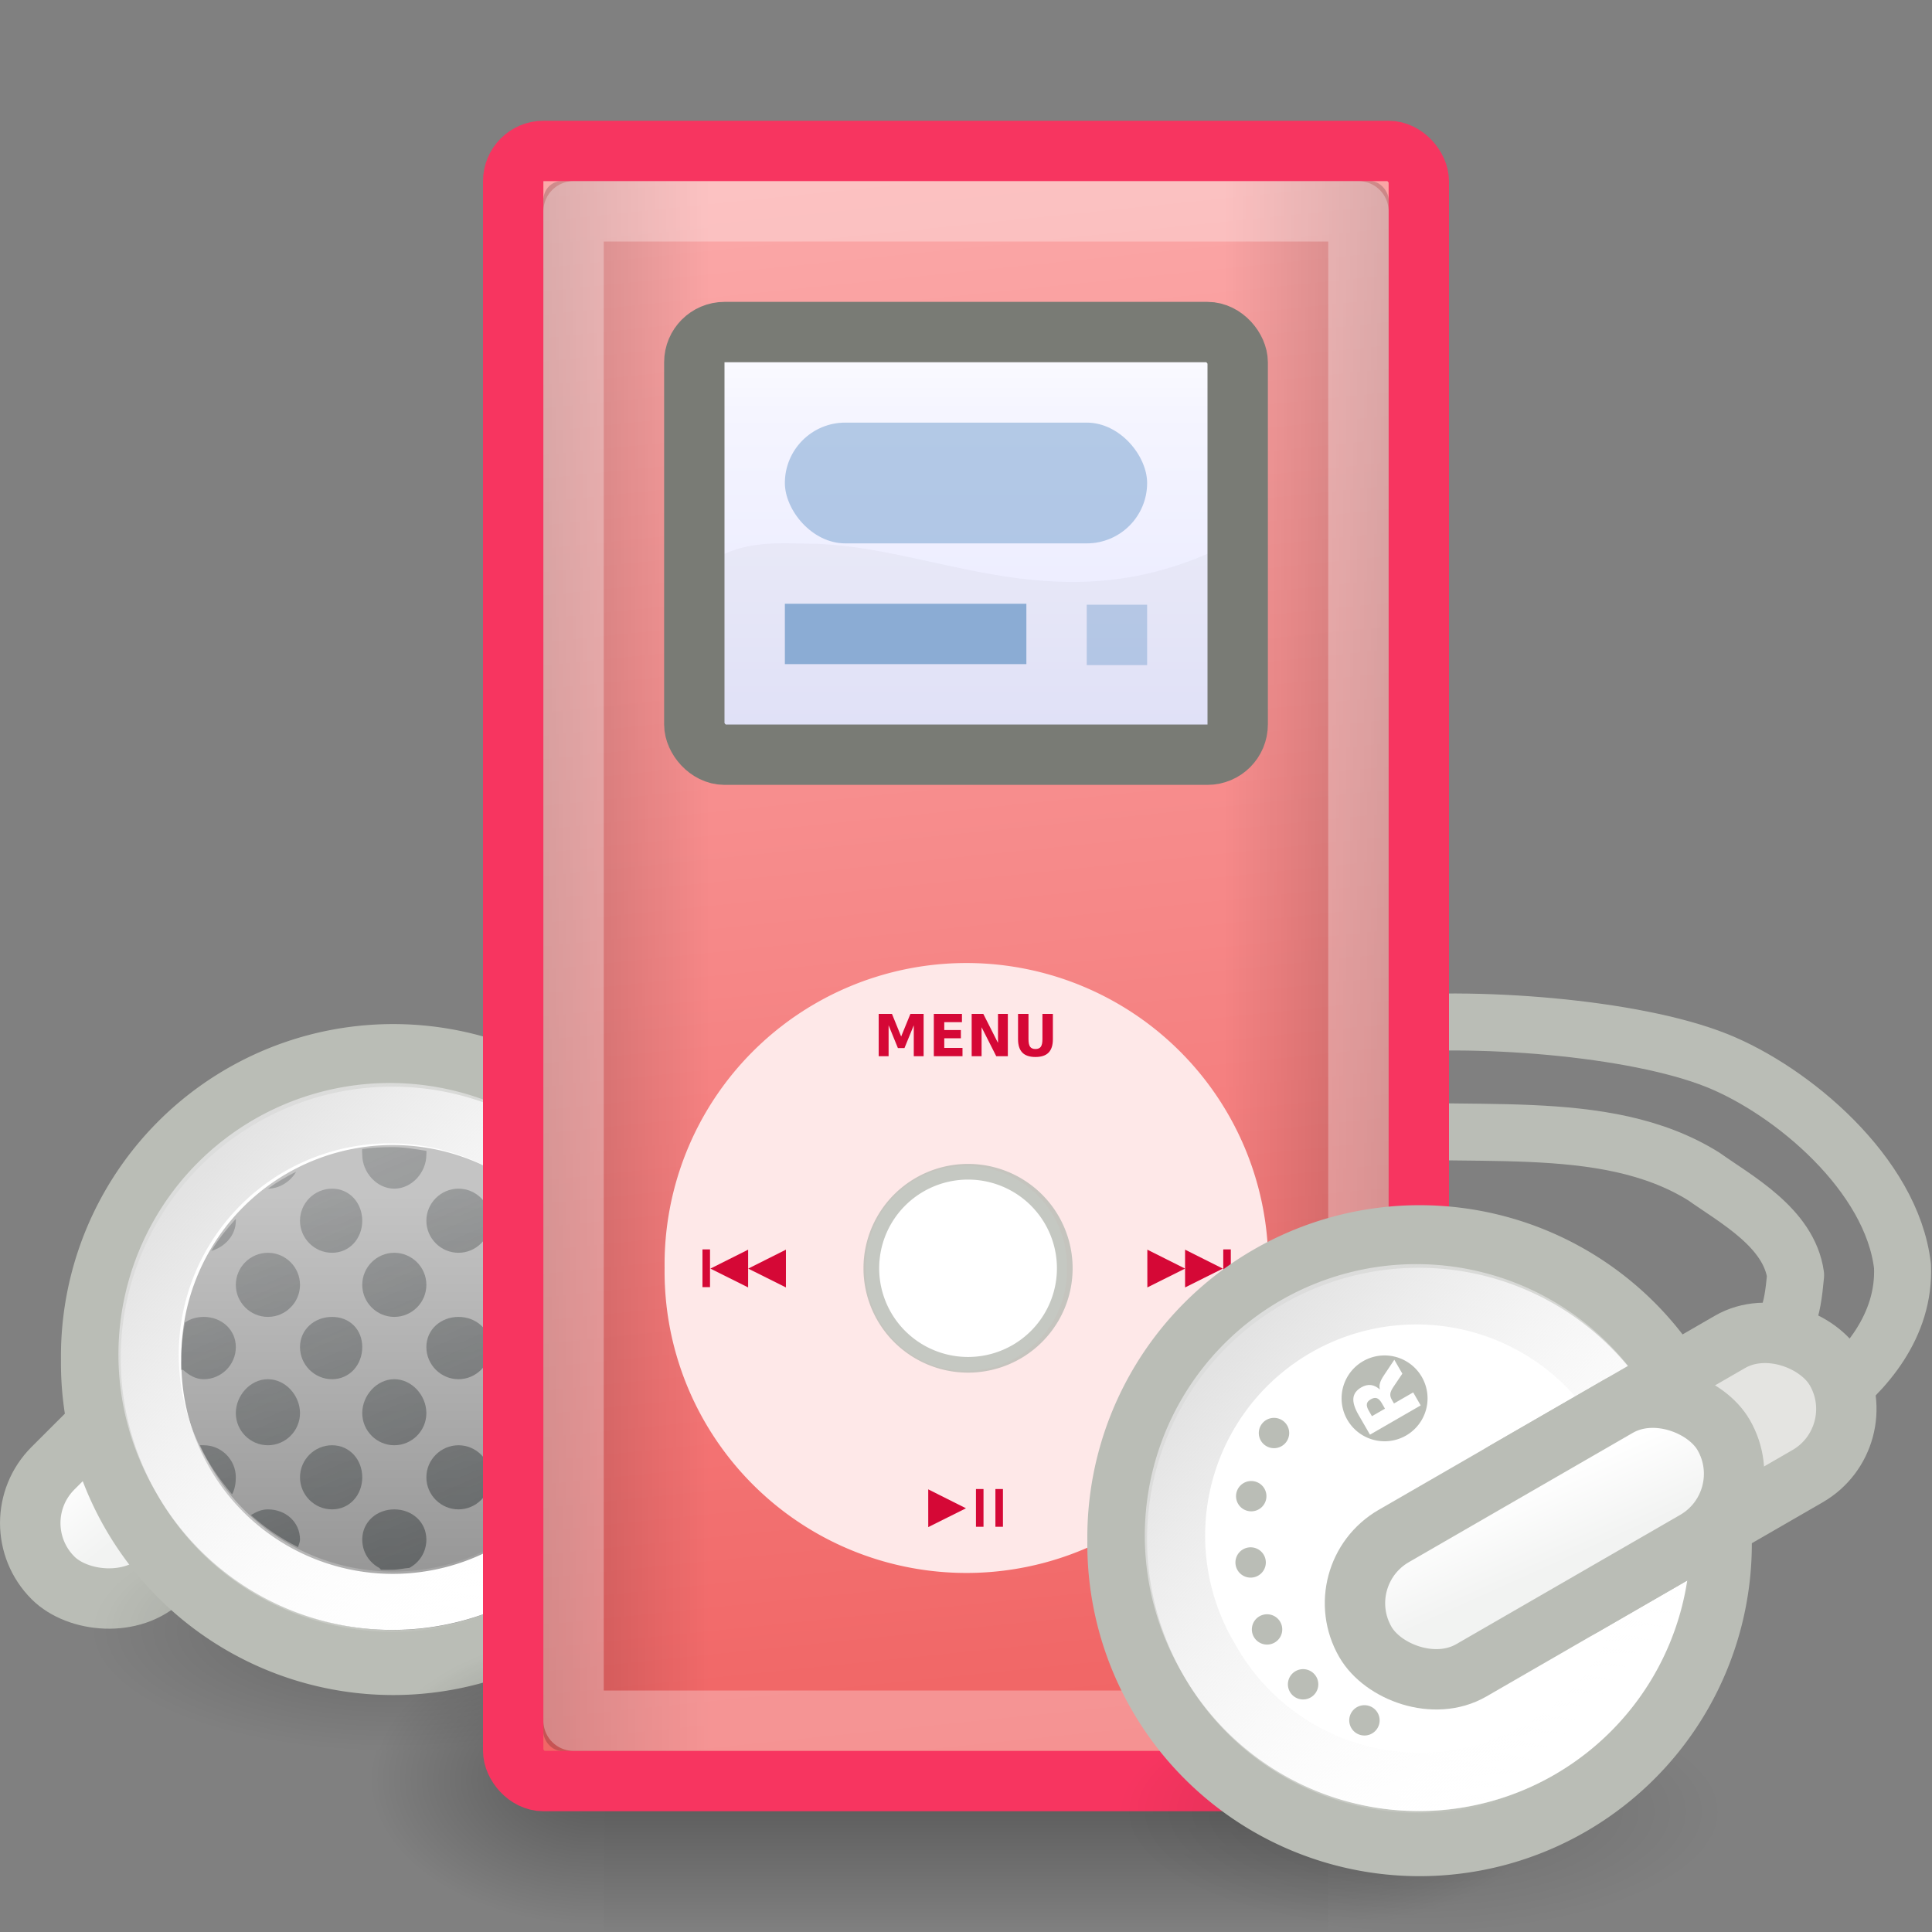
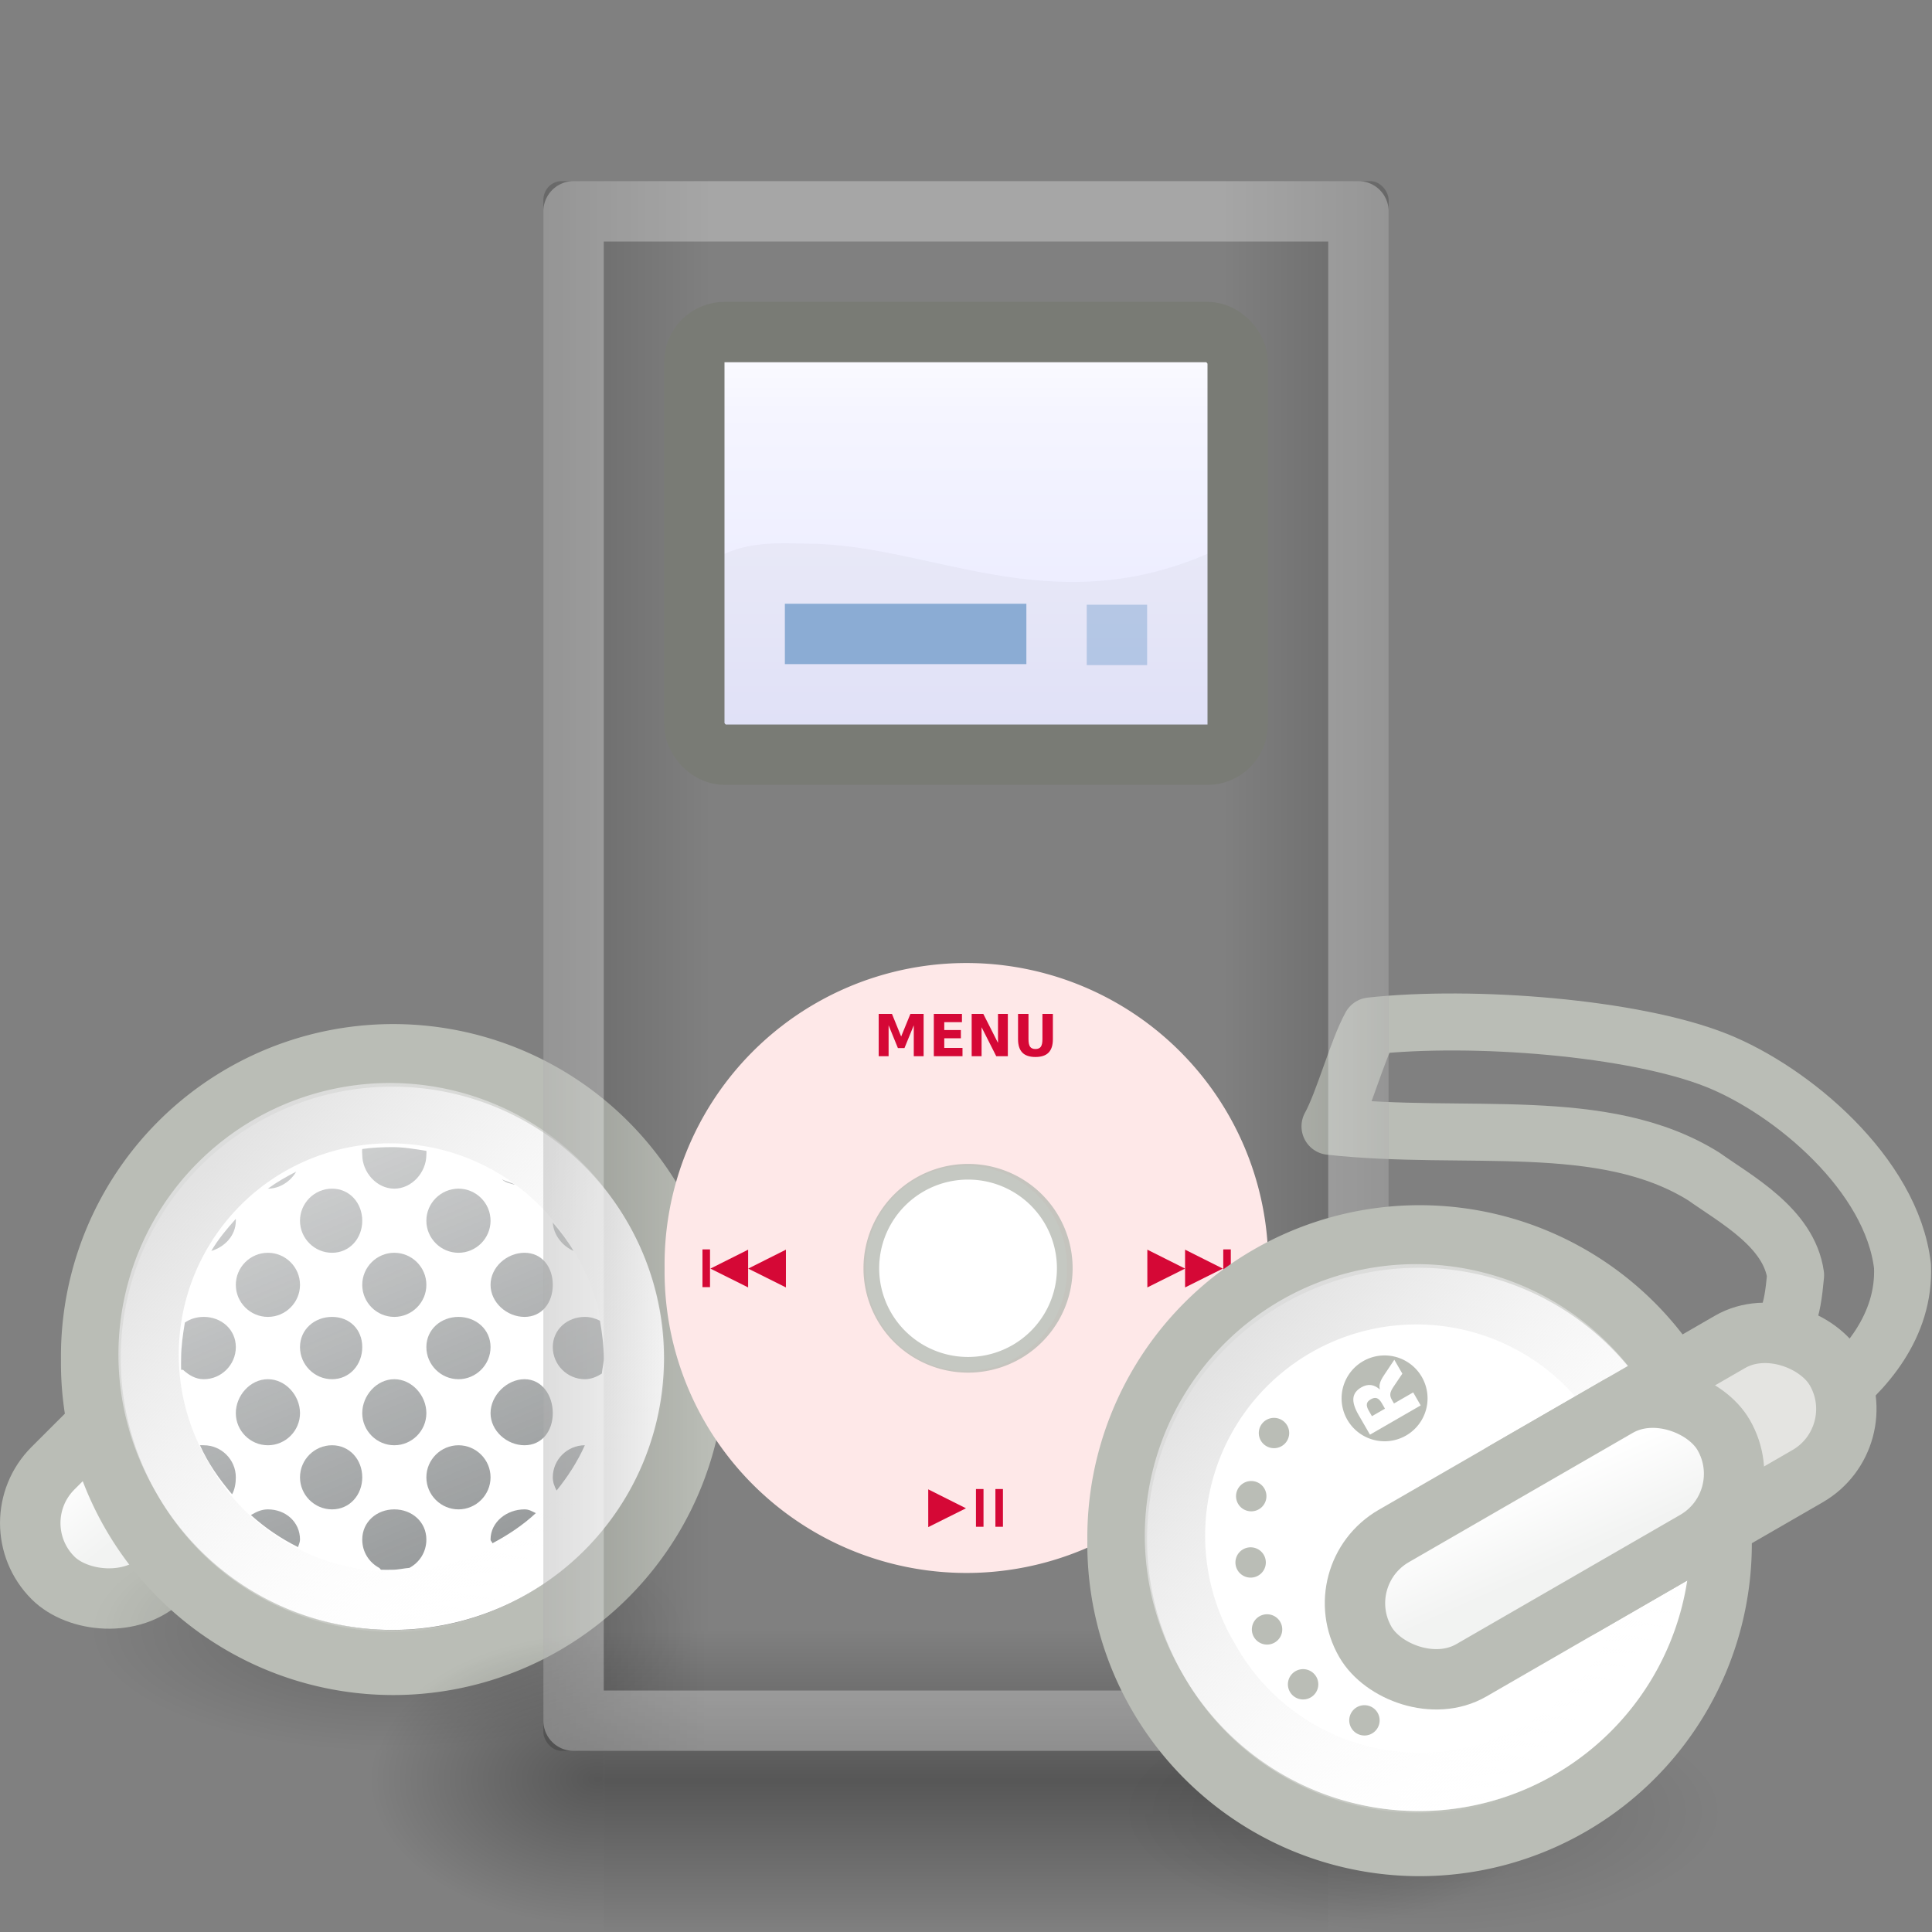
<svg xmlns="http://www.w3.org/2000/svg" xmlns:ns1="http://sodipodi.sourceforge.net/DTD/sodipodi-0.dtd" xmlns:ns2="http://www.inkscape.org/namespaces/inkscape" xmlns:xlink="http://www.w3.org/1999/xlink" width="32" height="32" id="svg1306" ns1:version="0.32" ns2:version="0.45+devel" ns1:docbase="/home/rcollier/Desktop/extras/devices" ns1:docname="multimedia-player-ipod-mini_pink.svg" ns2:export-filename="/home/klepas/Documents/work/Bauhaus/rockbox/icons/32x32/multimedia-player-ipod-mini_pink.png" ns2:export-xdpi="90.000000" ns2:export-ydpi="90.000000" ns2:output_extension="org.inkscape.output.svg.inkscape" version="1.0">
  <rect width="100%" height="100%" fill="#808080" stroke="none" />
  <defs id="defs1308">
    <linearGradient id="linearGradient5727">
      <stop style="stop-color:#f06060;stop-opacity:1;" offset="0" id="stop5729" />
      <stop style="stop-color:#fbaaaa;stop-opacity:1;" offset="1" id="stop5731" />
    </linearGradient>
    <linearGradient id="linearGradient10350">
      <stop style="stop-color:#e0e0e0;stop-opacity:1;" offset="0" id="stop10352" />
      <stop style="stop-color:#ffffff;stop-opacity:0;" offset="1" id="stop10354" />
    </linearGradient>
    <linearGradient ns2:collect="always" id="linearGradient5047">
      <stop style="stop-color:#000000;stop-opacity:1;" offset="0" id="stop5049" />
      <stop style="stop-color:#000000;stop-opacity:0;" offset="1" id="stop5051" />
    </linearGradient>
    <linearGradient id="linearGradient4947">
      <stop style="stop-color:#5c5c5c;stop-opacity:1;" offset="0" id="stop4949" />
      <stop style="stop-color:#ababab;stop-opacity:1;" offset="1" id="stop4951" />
    </linearGradient>
    <linearGradient id="linearGradient3624">
      <stop style="stop-color:#ffffff;stop-opacity:1;" offset="0" id="stop3626" />
      <stop style="stop-color:#7a7a7a;stop-opacity:1;" offset="1" id="stop3628" />
    </linearGradient>
    <linearGradient ns2:collect="always" id="linearGradient5060">
      <stop style="stop-color:black;stop-opacity:1;" offset="0" id="stop5062" />
      <stop style="stop-color:black;stop-opacity:0;" offset="1" id="stop5064" />
    </linearGradient>
    <linearGradient id="linearGradient5048">
      <stop style="stop-color:black;stop-opacity:0;" offset="0" id="stop5050" />
      <stop id="stop5056" offset="0.5" style="stop-color:black;stop-opacity:1;" />
      <stop style="stop-color:black;stop-opacity:0;" offset="1" id="stop5052" />
    </linearGradient>
    <linearGradient id="linearGradient8881" ns2:collect="always">
      <stop id="stop8883" offset="0" style="stop-color:#2e3436;stop-opacity:1;" />
      <stop id="stop8885" offset="1" style="stop-color:#2e3436;stop-opacity:0;" />
    </linearGradient>
    <linearGradient id="linearGradient10720">
      <stop id="stop10722" offset="0" style="stop-color:#ffffff;stop-opacity:1;" />
      <stop id="stop10724" offset="1" style="stop-color:#f2f3f2;stop-opacity:1;" />
    </linearGradient>
    <linearGradient id="linearGradient7379">
      <stop id="stop7381" offset="0" style="stop-color:#ffffff;stop-opacity:1;" />
      <stop style="stop-color:#f5f5ff;stop-opacity:1;" offset="0.208" id="stop7383" />
      <stop id="stop7385" offset="1" style="stop-color:#e5e6ff;stop-opacity:1;" />
    </linearGradient>
    <linearGradient ns2:collect="always" xlink:href="#linearGradient3624" id="linearGradient5850" gradientUnits="userSpaceOnUse" gradientTransform="translate(116.915,170.25)" x1="24.5" y1="24.942" x2="24.5" y2="28.133" />
    <linearGradient ns2:collect="always" xlink:href="#linearGradient3624" id="linearGradient5857" gradientUnits="userSpaceOnUse" gradientTransform="translate(115.962,190.452)" x1="24.5" y1="24.942" x2="24.5" y2="28.133" />
    <linearGradient ns2:collect="always" xlink:href="#linearGradient3624" id="linearGradient7307" gradientUnits="userSpaceOnUse" gradientTransform="translate(160.69,61)" x1="24.5" y1="24.942" x2="24.5" y2="28.133" />
    <linearGradient ns2:collect="always" xlink:href="#linearGradient3624" id="linearGradient7318" gradientUnits="userSpaceOnUse" gradientTransform="translate(159.738,81.202)" x1="24.5" y1="24.942" x2="24.5" y2="28.133" />
    <linearGradient id="linearGradient5688">
      <stop id="stop5690" offset="0" style="stop-color:#000000;stop-opacity:1;" />
      <stop style="stop-color:#000000;stop-opacity:0;" offset="0.196" id="stop5700" />
      <stop id="stop5698" offset="0.804" style="stop-color:#000000;stop-opacity:0;" />
      <stop id="stop5692" offset="1" style="stop-color:#000000;stop-opacity:1;" />
    </linearGradient>
    <linearGradient ns2:collect="always" xlink:href="#linearGradient3624" id="linearGradient5574" gradientUnits="userSpaceOnUse" gradientTransform="translate(90.19,61)" x1="24.5" y1="24.942" x2="24.5" y2="28.133" />
    <linearGradient ns2:collect="always" xlink:href="#linearGradient3624" id="linearGradient5577" gradientUnits="userSpaceOnUse" gradientTransform="translate(89.238,81.202)" x1="24.5" y1="24.942" x2="24.5" y2="28.133" />
    <linearGradient ns2:collect="always" xlink:href="#linearGradient3624" id="linearGradient5581" gradientUnits="userSpaceOnUse" gradientTransform="translate(46.415,170.25)" x1="24.5" y1="24.942" x2="24.5" y2="28.133" />
    <linearGradient ns2:collect="always" xlink:href="#linearGradient3624" id="linearGradient5584" gradientUnits="userSpaceOnUse" gradientTransform="translate(45.462,190.452)" x1="24.5" y1="24.942" x2="24.5" y2="28.133" />
    <radialGradient ns2:collect="always" xlink:href="#linearGradient5047" id="radialGradient5756" gradientUnits="userSpaceOnUse" gradientTransform="matrix(1,0,0,0.301,0,30.633)" cx="37.531" cy="43.844" fx="37.531" fy="43.844" r="7.156" />
    <linearGradient ns2:collect="always" xlink:href="#linearGradient4947" id="linearGradient5758" gradientUnits="userSpaceOnUse" x1="13.727" y1="48.561" x2="13.727" y2="37.353" />
    <linearGradient ns2:collect="always" xlink:href="#linearGradient10350" id="linearGradient5762" gradientUnits="userSpaceOnUse" x1="11.98" y1="35.991" x2="15.065" y2="46.267" />
    <radialGradient ns2:collect="always" xlink:href="#linearGradient5047" id="radialGradient5800" gradientUnits="userSpaceOnUse" gradientTransform="matrix(1,0,0,0.301,0,30.633)" cx="37.531" cy="43.844" fx="37.531" fy="43.844" r="7.156" />
    <linearGradient ns2:collect="always" xlink:href="#linearGradient10350" id="linearGradient5802" gradientUnits="userSpaceOnUse" x1="11.98" y1="35.991" x2="15.065" y2="46.267" />
    <linearGradient ns2:collect="always" xlink:href="#linearGradient10720" id="linearGradient5816" gradientUnits="userSpaceOnUse" gradientTransform="matrix(1.371,1.2971853e-7,-6.5856688e-8,0.856,-4.403,-8.194)" x1="10.089" y1="49.194" x2="9.822" y2="50.832" />
    <linearGradient ns2:collect="always" xlink:href="#linearGradient3624" id="linearGradient5824" gradientUnits="userSpaceOnUse" gradientTransform="translate(264.69,61)" x1="24.5" y1="24.942" x2="24.5" y2="28.133" />
    <linearGradient ns2:collect="always" xlink:href="#linearGradient3624" id="linearGradient5827" gradientUnits="userSpaceOnUse" gradientTransform="translate(263.738,81.202)" x1="24.5" y1="24.942" x2="24.5" y2="28.133" />
    <linearGradient ns2:collect="always" xlink:href="#linearGradient3624" id="linearGradient5830" gradientUnits="userSpaceOnUse" gradientTransform="translate(220.915,170.25)" x1="24.5" y1="24.942" x2="24.5" y2="28.133" />
    <linearGradient ns2:collect="always" xlink:href="#linearGradient3624" id="linearGradient5833" gradientUnits="userSpaceOnUse" gradientTransform="translate(219.962,190.452)" x1="24.5" y1="24.942" x2="24.5" y2="28.133" />
    <linearGradient ns2:collect="always" xlink:href="#linearGradient7379" id="linearGradient5854" gradientUnits="userSpaceOnUse" gradientTransform="matrix(0.529,0,0,0.5,3.296,2.752)" x1="22.247" y1="4.996" x2="22.247" y2="20.004" />
    <linearGradient ns2:collect="always" xlink:href="#linearGradient5688" id="linearGradient5858" gradientUnits="userSpaceOnUse" gradientTransform="matrix(0.609,0,0,0.634,1.391,0.78)" x1="12.5" y1="24" x2="35.5" y2="24" />
    <linearGradient ns2:collect="always" xlink:href="#linearGradient5727" id="linearGradient5861" gradientUnits="userSpaceOnUse" gradientTransform="matrix(0.652,0,0,0.659,1,0.195)" x1="24.447" y1="46.073" x2="20.096" y2="3" />
    <linearGradient ns2:collect="always" xlink:href="#linearGradient5048" id="linearGradient5864" gradientUnits="userSpaceOnUse" gradientTransform="matrix(2.4852072e-2,0,0,2.0588234e-2,7.018,19.451)" x1="302.857" y1="366.648" x2="302.857" y2="609.505" />
    <radialGradient ns2:collect="always" xlink:href="#linearGradient5060" id="radialGradient5867" gradientUnits="userSpaceOnUse" gradientTransform="matrix(-3.2129564e-2,0,0,2.0589128e-2,29.363,19.451)" cx="605.714" cy="486.648" fx="605.714" fy="486.648" r="117.143" />
    <linearGradient ns2:collect="always" xlink:href="#linearGradient3624" id="linearGradient5870" gradientUnits="userSpaceOnUse" gradientTransform="translate(160.19,61)" x1="24.5" y1="24.942" x2="24.5" y2="28.133" />
    <linearGradient ns2:collect="always" xlink:href="#linearGradient3624" id="linearGradient5873" gradientUnits="userSpaceOnUse" gradientTransform="translate(159.238,81.202)" x1="24.5" y1="24.942" x2="24.5" y2="28.133" />
    <linearGradient ns2:collect="always" xlink:href="#linearGradient3624" id="linearGradient5876" gradientUnits="userSpaceOnUse" gradientTransform="translate(116.415,170.25)" x1="24.5" y1="24.942" x2="24.5" y2="28.133" />
    <linearGradient ns2:collect="always" xlink:href="#linearGradient3624" id="linearGradient5879" gradientUnits="userSpaceOnUse" gradientTransform="translate(115.462,190.452)" x1="24.5" y1="24.942" x2="24.5" y2="28.133" />
    <linearGradient ns2:collect="always" xlink:href="#linearGradient3624" id="linearGradient5882" gradientUnits="userSpaceOnUse" gradientTransform="translate(230.69,61)" x1="24.5" y1="24.942" x2="24.5" y2="28.133" />
    <linearGradient ns2:collect="always" xlink:href="#linearGradient3624" id="linearGradient5885" gradientUnits="userSpaceOnUse" gradientTransform="translate(229.738,81.202)" x1="24.5" y1="24.942" x2="24.5" y2="28.133" />
    <linearGradient ns2:collect="always" xlink:href="#linearGradient3624" id="linearGradient5888" gradientUnits="userSpaceOnUse" gradientTransform="translate(186.915,170.25)" x1="24.5" y1="24.942" x2="24.5" y2="28.133" />
    <linearGradient ns2:collect="always" xlink:href="#linearGradient3624" id="linearGradient5891" gradientUnits="userSpaceOnUse" gradientTransform="translate(185.962,190.452)" x1="24.5" y1="24.942" x2="24.5" y2="28.133" />
    <radialGradient ns2:collect="always" xlink:href="#linearGradient5060" id="radialGradient5894" gradientUnits="userSpaceOnUse" gradientTransform="matrix(3.2129564e-2,0,0,2.0589128e-2,2.637,19.451)" cx="605.714" cy="486.648" fx="605.714" fy="486.648" r="117.143" />
    <linearGradient ns2:collect="always" xlink:href="#linearGradient8881" id="linearGradient5899" gradientUnits="userSpaceOnUse" gradientTransform="matrix(1.055,0,0,1.061,-6.641,-14.264)" x1="14.375" y1="37.688" x2="9.342" y2="25.732" />
    <linearGradient ns2:collect="always" xlink:href="#linearGradient10720" id="linearGradient5906" gradientUnits="userSpaceOnUse" gradientTransform="matrix(1.37,1.3235194e-7,-6.7457025e-8,0.857,-28.249,-23.965)" x1="10.089" y1="49.194" x2="9.822" y2="50.832" />
    <linearGradient ns2:collect="always" xlink:href="#linearGradient3624" id="linearGradient5911" gradientUnits="userSpaceOnUse" gradientTransform="translate(125.19,61)" x1="24.5" y1="24.942" x2="24.5" y2="28.133" />
    <linearGradient ns2:collect="always" xlink:href="#linearGradient3624" id="linearGradient5914" gradientUnits="userSpaceOnUse" gradientTransform="translate(124.238,81.202)" x1="24.5" y1="24.942" x2="24.5" y2="28.133" />
    <linearGradient ns2:collect="always" xlink:href="#linearGradient3624" id="linearGradient5917" gradientUnits="userSpaceOnUse" gradientTransform="translate(81.415,170.25)" x1="24.5" y1="24.942" x2="24.5" y2="28.133" />
    <linearGradient ns2:collect="always" xlink:href="#linearGradient3624" id="linearGradient5920" gradientUnits="userSpaceOnUse" gradientTransform="translate(80.462,190.452)" x1="24.5" y1="24.942" x2="24.5" y2="28.133" />
    <linearGradient ns2:collect="always" xlink:href="#linearGradient3624" id="linearGradient5923" gradientUnits="userSpaceOnUse" gradientTransform="translate(195.69,61)" x1="24.5" y1="24.942" x2="24.5" y2="28.133" />
    <linearGradient ns2:collect="always" xlink:href="#linearGradient3624" id="linearGradient5926" gradientUnits="userSpaceOnUse" gradientTransform="translate(194.738,81.202)" x1="24.5" y1="24.942" x2="24.5" y2="28.133" />
    <linearGradient ns2:collect="always" xlink:href="#linearGradient3624" id="linearGradient5929" gradientUnits="userSpaceOnUse" gradientTransform="translate(151.915,170.25)" x1="24.5" y1="24.942" x2="24.5" y2="28.133" />
    <linearGradient ns2:collect="always" xlink:href="#linearGradient3624" id="linearGradient5933" gradientUnits="userSpaceOnUse" gradientTransform="translate(150.962,190.452)" x1="24.5" y1="24.942" x2="24.5" y2="28.133" />
  </defs>
  <ns1:namedview id="base" pagecolor="#ffffff" bordercolor="#666666" borderopacity="0.141" ns2:pageopacity="0.0" ns2:pageshadow="2" ns2:zoom="45.254834" ns2:cx="26.022092" ns2:cy="6.3032966" ns2:current-layer="layer1" showgrid="false" ns2:grid-bbox="true" ns2:document-units="px" ns2:showpageshadow="false" ns2:window-width="1270" ns2:window-height="905" ns2:window-x="308" ns2:window-y="72" showguides="true" ns2:guide-bbox="true" showborder="true" width="32px" height="32px">
    <ns2:grid type="xygrid" id="grid5498" color="#0000ff" opacity="0.078" empcolor="#0000ff" empopacity="0.235" />
    <ns2:grid id="GridFromPre046Settings" type="xygrid" originx="0px" originy="0px" spacingx="1px" spacingy="1px" color="#0000ff" empcolor="#0000ff" opacity="0.2" empopacity="0.4" empspacing="5" enabled="false" visible="false" />
  </ns1:namedview>
  <g id="layer1" ns2:label="Layer 1" ns2:groupmode="layer" style="display:inline">
    <rect style="fill:url(#linearGradient5857);fill-opacity:1;fill-rule:nonzero;stroke:none;stroke-width:0.7;stroke-linecap:round;stroke-linejoin:miter;marker:none;marker-start:none;marker-mid:none;marker-end:none;stroke-miterlimit:4;stroke-dasharray:none;stroke-dashoffset:0;stroke-opacity:1;visibility:visible;display:inline;overflow:visible" id="rect10271" width="0" height="1.414" x="142.391" y="214.299" ns2:r_cx="true" ns2:r_cy="true" />
-     <rect style="fill:url(#linearGradient5850);fill-opacity:1;fill-rule:nonzero;stroke:none;stroke-width:0.7;stroke-linecap:round;stroke-linejoin:miter;marker:none;marker-start:none;marker-mid:none;marker-end:none;stroke-miterlimit:4;stroke-dasharray:none;stroke-dashoffset:0;stroke-opacity:1;visibility:visible;display:inline;overflow:visible" id="rect10568" width="0" height="1.414" x="143.343" y="194.098" ns2:r_cx="true" ns2:r_cy="true" />
    <rect style="fill:url(#linearGradient7318);fill-opacity:1;fill-rule:nonzero;stroke:none;stroke-width:0.7;stroke-linecap:round;stroke-linejoin:miter;marker:none;marker-start:none;marker-mid:none;marker-end:none;stroke-miterlimit:4;stroke-dasharray:none;stroke-dashoffset:0;stroke-opacity:1;visibility:visible;display:inline;overflow:visible" id="rect7104" width="0" height="1.414" x="186.166" y="105.049" ns2:r_cx="true" ns2:r_cy="true" />
    <rect style="fill:url(#linearGradient7307);fill-opacity:1;fill-rule:nonzero;stroke:none;stroke-width:0.7;stroke-linecap:round;stroke-linejoin:miter;marker:none;marker-start:none;marker-mid:none;marker-end:none;stroke-miterlimit:4;stroke-dasharray:none;stroke-dashoffset:0;stroke-opacity:1;visibility:visible;display:inline;overflow:visible" id="rect7118" width="0" height="1.414" x="187.118" y="84.848" ns2:r_cx="true" ns2:r_cy="true" />
    <rect ns2:r_cy="true" ns2:r_cx="true" y="214.299" x="71.891" height="1.414" width="0" id="rect5378" style="fill:url(#linearGradient5584);fill-opacity:1;fill-rule:nonzero;stroke:none;stroke-width:0.7;stroke-linecap:round;stroke-linejoin:miter;marker:none;marker-start:none;marker-mid:none;marker-end:none;stroke-miterlimit:4;stroke-dasharray:none;stroke-dashoffset:0;stroke-opacity:1;visibility:visible;display:inline;overflow:visible" />
    <rect ns2:r_cy="true" ns2:r_cx="true" y="194.098" x="72.843" height="1.414" width="0" id="rect5380" style="fill:url(#linearGradient5581);fill-opacity:1;fill-rule:nonzero;stroke:none;stroke-width:0.7;stroke-linecap:round;stroke-linejoin:miter;marker:none;marker-start:none;marker-mid:none;marker-end:none;stroke-miterlimit:4;stroke-dasharray:none;stroke-dashoffset:0;stroke-opacity:1;visibility:visible;display:inline;overflow:visible" />
    <rect ns2:r_cy="true" ns2:r_cx="true" y="105.049" x="115.666" height="1.414" width="0" id="rect5384" style="fill:url(#linearGradient5577);fill-opacity:1;fill-rule:nonzero;stroke:none;stroke-width:0.7;stroke-linecap:round;stroke-linejoin:miter;marker:none;marker-start:none;marker-mid:none;marker-end:none;stroke-miterlimit:4;stroke-dasharray:none;stroke-dashoffset:0;stroke-opacity:1;visibility:visible;display:inline;overflow:visible" />
    <rect ns2:r_cy="true" ns2:r_cx="true" y="84.848" x="116.618" height="1.414" width="0" id="rect5386" style="fill:url(#linearGradient5574);fill-opacity:1;fill-rule:nonzero;stroke:none;stroke-width:0.7;stroke-linecap:round;stroke-linejoin:miter;marker:none;marker-start:none;marker-mid:none;marker-end:none;stroke-miterlimit:4;stroke-dasharray:none;stroke-dashoffset:0;stroke-opacity:1;visibility:visible;display:inline;overflow:visible" />
    <g id="g5425" ns2:label="Picture" transform="translate(-70.5,2e-7)" />
    <rect ns2:r_cy="true" ns2:r_cx="true" y="214.299" x="177.391" height="1.414" width="0" id="rect5571" style="fill:url(#linearGradient5933);fill-opacity:1;fill-rule:nonzero;stroke:none;stroke-width:0.7;stroke-linecap:round;stroke-linejoin:miter;marker:none;marker-start:none;marker-mid:none;marker-end:none;stroke-miterlimit:4;stroke-dasharray:none;stroke-dashoffset:0;stroke-opacity:1;visibility:visible;display:inline;overflow:visible" />
    <rect ns2:r_cy="true" ns2:r_cx="true" y="194.098" x="178.343" height="1.414" width="0" id="rect5573" style="fill:url(#linearGradient5929);fill-opacity:1;fill-rule:nonzero;stroke:none;stroke-width:0.7;stroke-linecap:round;stroke-linejoin:miter;marker:none;marker-start:none;marker-mid:none;marker-end:none;stroke-miterlimit:4;stroke-dasharray:none;stroke-dashoffset:0;stroke-opacity:1;visibility:visible;display:inline;overflow:visible" />
    <rect ns2:r_cy="true" ns2:r_cx="true" y="105.049" x="221.166" height="1.414" width="0" id="rect5575" style="fill:url(#linearGradient5926);fill-opacity:1;fill-rule:nonzero;stroke:none;stroke-width:0.7;stroke-linecap:round;stroke-linejoin:miter;marker:none;marker-start:none;marker-mid:none;marker-end:none;stroke-miterlimit:4;stroke-dasharray:none;stroke-dashoffset:0;stroke-opacity:1;visibility:visible;display:inline;overflow:visible" />
    <rect ns2:r_cy="true" ns2:r_cx="true" y="84.848" x="222.118" height="1.414" width="0" id="rect5577" style="fill:url(#linearGradient5923);fill-opacity:1;fill-rule:nonzero;stroke:none;stroke-width:0.7;stroke-linecap:round;stroke-linejoin:miter;marker:none;marker-start:none;marker-mid:none;marker-end:none;stroke-miterlimit:4;stroke-dasharray:none;stroke-dashoffset:0;stroke-opacity:1;visibility:visible;display:inline;overflow:visible" />
    <rect style="fill:url(#linearGradient5920);fill-opacity:1;fill-rule:nonzero;stroke:none;stroke-width:0.7;stroke-linecap:round;stroke-linejoin:miter;marker:none;marker-start:none;marker-mid:none;marker-end:none;stroke-miterlimit:4;stroke-dasharray:none;stroke-dashoffset:0;stroke-opacity:1;visibility:visible;display:inline;overflow:visible" id="rect5579" width="0" height="1.414" x="106.891" y="214.299" ns2:r_cx="true" ns2:r_cy="true" />
    <rect style="fill:url(#linearGradient5917);fill-opacity:1;fill-rule:nonzero;stroke:none;stroke-width:0.7;stroke-linecap:round;stroke-linejoin:miter;marker:none;marker-start:none;marker-mid:none;marker-end:none;stroke-miterlimit:4;stroke-dasharray:none;stroke-dashoffset:0;stroke-opacity:1;visibility:visible;display:inline;overflow:visible" id="rect5581" width="0" height="1.414" x="107.843" y="194.098" ns2:r_cx="true" ns2:r_cy="true" />
-     <rect style="fill:url(#linearGradient5914);fill-opacity:1;fill-rule:nonzero;stroke:none;stroke-width:0.7;stroke-linecap:round;stroke-linejoin:miter;marker:none;marker-start:none;marker-mid:none;marker-end:none;stroke-miterlimit:4;stroke-dasharray:none;stroke-dashoffset:0;stroke-opacity:1;visibility:visible;display:inline;overflow:visible" id="rect5583" width="0" height="1.414" x="150.666" y="105.049" ns2:r_cx="true" ns2:r_cy="true" />
    <rect style="fill:url(#linearGradient5911);fill-opacity:1;fill-rule:nonzero;stroke:none;stroke-width:0.7;stroke-linecap:round;stroke-linejoin:miter;marker:none;marker-start:none;marker-mid:none;marker-end:none;stroke-miterlimit:4;stroke-dasharray:none;stroke-dashoffset:0;stroke-opacity:1;visibility:visible;display:inline;overflow:visible" id="rect5585" width="0" height="1.414" x="151.618" y="84.848" ns2:r_cx="true" ns2:r_cy="true" />
    <rect style="fill:#eeeeec;fill-opacity:1;fill-rule:nonzero;stroke:#babdb6;stroke-width:0.678;stroke-linecap:butt;stroke-linejoin:miter;stroke-miterlimit:4;stroke-dasharray:none;stroke-dashoffset:0;stroke-opacity:1" id="rect6032" width="6.851" height="2.57" x="-15.601" y="17.475" rx="1.285" ry="1.285" transform="matrix(0.708,-0.707,0.708,0.707,0,0)" />
    <rect ry="1.285" rx="1.285" y="17.818" x="-17.863" height="2.57" width="6.851" id="rect6034" style="fill:url(#linearGradient5906);fill-opacity:1;fill-rule:nonzero;stroke:#babdb6;stroke-width:1;stroke-linecap:butt;stroke-linejoin:miter;stroke-miterlimit:4;stroke-dasharray:none;stroke-dashoffset:0;stroke-opacity:1" transform="matrix(0.708,-0.707,0.708,0.707,0,0)" />
    <path transform="matrix(0.699,0,0,0.928,-19.723,-13.667)" ns1:type="arc" style="opacity:0.2;fill:url(#radialGradient5756);fill-opacity:1;fill-rule:evenodd;stroke:none;stroke-width:1;stroke-linecap:butt;stroke-linejoin:miter;marker:none;marker-start:none;marker-mid:none;marker-end:none;stroke-miterlimit:4;stroke-dasharray:none;stroke-dashoffset:0;stroke-opacity:1;visibility:visible;display:block;overflow:visible" id="path6036" ns1:cx="37.53125" ns1:cy="43.84375" ns1:rx="7.15625" ns1:ry="2.15625" d="M 44.688,43.844 A 7.156,2.156 0 1 1 30.375,43.844 A 7.156,2.156 0 1 1 44.688,43.844 z" ns2:r_cx="true" ns2:r_cy="true" />
    <path transform="matrix(0.579,0,0,0.579,-17.438,-12.438)" d="M 49.939,60.374 A 8.574,8.574 0 1 1 32.792,60.374 A 8.574,8.574 0 1 1 49.939,60.374 z" ns1:ry="8.5736694" ns1:rx="8.5736694" ns1:cy="60.374371" ns1:cx="41.365746" id="path6038" style="fill:none;fill-opacity:1;fill-rule:nonzero;stroke:#babdb6;stroke-width:1.861;stroke-linecap:butt;stroke-linejoin:miter;stroke-miterlimit:4;stroke-dasharray:none;stroke-dashoffset:0;stroke-opacity:1" ns1:type="arc" />
    <path ns1:type="arc" style="fill:#ffffff;fill-opacity:1;fill-rule:evenodd;stroke:none;stroke-width:1;stroke-linecap:round;stroke-linejoin:miter;marker:none;marker-start:none;marker-mid:none;marker-end:none;stroke-miterlimit:4;stroke-dasharray:none;stroke-dashoffset:0;stroke-opacity:1;visibility:visible;display:block;overflow:visible" id="path6040" ns1:cx="32.75" ns1:cy="39.5" ns1:rx="5.3125" ns1:ry="5.3125" d="M 38.062,39.5 A 5.312,5.312 0 1 1 27.438,39.5 A 5.312,5.312 0 1 1 38.062,39.5 z" ns2:r_cx="true" ns2:r_cy="true" transform="matrix(0.847,0,0,0.847,-21.241,-10.959)" />
-     <path transform="matrix(0.692,0,0,0.692,-2.993,-6.015)" d="M 18.788,41.231 A 5.061,5.061 0 1 1 8.667,41.231 A 5.061,5.061 0 1 1 18.788,41.231 z" ns1:ry="5.0608273" ns1:rx="5.0608273" ns1:cy="41.231144" ns1:cx="13.727494" id="path6042" style="opacity:0.7;fill:url(#linearGradient5758);fill-opacity:1;stroke:none;stroke-width:1.8;stroke-linecap:round;stroke-linejoin:round;stroke-miterlimit:4;stroke-dasharray:none;stroke-opacity:1;display:inline" ns1:type="arc" ns2:r_cx="true" ns2:r_cy="true" />
    <path id="path6053" d="M 6.5,19 C 6.332,19 6.161,19.008 6,19.031 C 5.993,19.065 6,19.089 6,19.125 C 6,19.418 6.24,19.688 6.531,19.688 C 6.822,19.688 7.062,19.418 7.062,19.125 C 7.062,19.101 7.066,19.086 7.062,19.062 C 6.881,19.033 6.689,19 6.5,19 z M 4.906,19.406 C 4.74,19.491 4.587,19.578 4.437,19.688 C 4.633,19.688 4.813,19.568 4.906,19.406 z M 8.312,19.531 C 8.374,19.593 8.447,19.599 8.531,19.625 C 8.467,19.58 8.38,19.572 8.312,19.531 z M 5.5,19.688 C 5.209,19.688 4.969,19.926 4.969,20.219 C 4.969,20.512 5.209,20.75 5.5,20.75 C 5.791,20.75 6,20.512 6,20.219 C 6,19.926 5.791,19.688 5.5,19.688 z M 7.594,19.688 C 7.303,19.688 7.062,19.926 7.062,20.219 C 7.062,20.512 7.303,20.75 7.594,20.75 C 7.885,20.75 8.125,20.512 8.125,20.219 C 8.125,19.926 7.885,19.688 7.594,19.688 z M 3.906,20.188 C 3.755,20.357 3.616,20.523 3.5,20.719 C 3.724,20.654 3.906,20.462 3.906,20.219 C 3.906,20.209 3.907,20.198 3.906,20.188 z M 9.156,20.25 C 9.168,20.457 9.317,20.64 9.5,20.719 C 9.399,20.548 9.284,20.4 9.156,20.25 z M 4.437,20.75 C 4.146,20.75 3.906,20.988 3.906,21.281 C 3.906,21.574 4.146,21.812 4.437,21.812 C 4.729,21.812 4.969,21.574 4.969,21.281 C 4.969,20.988 4.729,20.75 4.437,20.75 z M 6.531,20.75 C 6.24,20.75 6,20.988 6,21.281 C 6,21.574 6.24,21.812 6.531,21.812 C 6.822,21.812 7.062,21.574 7.062,21.281 C 7.062,20.988 6.822,20.75 6.531,20.75 z M 8.687,20.75 C 8.396,20.75 8.125,20.988 8.125,21.281 C 8.125,21.574 8.396,21.812 8.687,21.812 C 8.979,21.812 9.156,21.574 9.156,21.281 C 9.156,20.988 8.979,20.75 8.687,20.75 z M 3.375,21.812 C 3.257,21.812 3.152,21.844 3.062,21.906 C 3.03,22.097 3,22.3 3,22.5 C 3,22.563 2.997,22.626 3,22.688 C 3,22.688 3.031,22.687 3.031,22.688 C 3.127,22.775 3.238,22.844 3.375,22.844 C 3.666,22.844 3.906,22.605 3.906,22.312 C 3.906,22.02 3.666,21.812 3.375,21.812 z M 5.5,21.812 C 5.209,21.812 4.969,22.02 4.969,22.312 C 4.969,22.605 5.209,22.844 5.5,22.844 C 5.791,22.844 6,22.605 6,22.312 C 6,22.02 5.791,21.812 5.5,21.812 z M 7.594,21.812 C 7.303,21.812 7.062,22.02 7.062,22.312 C 7.062,22.605 7.303,22.844 7.594,22.844 C 7.885,22.844 8.125,22.605 8.125,22.312 C 8.125,22.02 7.885,21.812 7.594,21.812 z M 9.687,21.812 C 9.396,21.812 9.156,22.02 9.156,22.312 C 9.156,22.605 9.396,22.844 9.687,22.844 C 9.792,22.844 9.885,22.804 9.969,22.75 C 9.975,22.667 10,22.584 10,22.5 C 10,22.29 9.973,22.075 9.937,21.875 C 9.862,21.837 9.777,21.812 9.687,21.812 z M 4.437,22.844 C 4.146,22.844 3.906,23.113 3.906,23.406 C 3.906,23.699 4.146,23.938 4.437,23.938 C 4.729,23.938 4.969,23.699 4.969,23.406 C 4.969,23.113 4.729,22.844 4.437,22.844 z M 6.531,22.844 C 6.24,22.844 6,23.113 6,23.406 C 6,23.699 6.24,23.938 6.531,23.938 C 6.822,23.938 7.062,23.699 7.062,23.406 C 7.062,23.113 6.822,22.844 6.531,22.844 z M 8.687,22.844 C 8.396,22.844 8.125,23.113 8.125,23.406 C 8.125,23.699 8.396,23.938 8.687,23.938 C 8.979,23.938 9.156,23.699 9.156,23.406 C 9.156,23.113 8.979,22.844 8.687,22.844 z M 3.312,23.938 C 3.448,24.24 3.632,24.5 3.844,24.75 C 3.889,24.671 3.906,24.564 3.906,24.469 C 3.906,24.176 3.666,23.938 3.375,23.938 C 3.354,23.938 3.333,23.935 3.312,23.938 z M 5.5,23.938 C 5.209,23.938 4.969,24.176 4.969,24.469 C 4.969,24.762 5.209,25 5.5,25 C 5.791,25 6,24.762 6,24.469 C 6,24.176 5.791,23.938 5.5,23.938 z M 7.594,23.938 C 7.303,23.938 7.062,24.176 7.062,24.469 C 7.062,24.762 7.303,25 7.594,25 C 7.885,25 8.125,24.762 8.125,24.469 C 8.125,24.176 7.885,23.938 7.594,23.938 z M 9.687,23.938 C 9.396,23.938 9.156,24.176 9.156,24.469 C 9.156,24.552 9.183,24.619 9.219,24.688 C 9.406,24.455 9.564,24.213 9.687,23.938 z M 4.437,25 C 4.327,25 4.243,25.043 4.156,25.094 C 4.393,25.307 4.649,25.482 4.937,25.625 C 4.948,25.583 4.969,25.545 4.969,25.5 C 4.969,25.207 4.729,25 4.437,25 z M 6.531,25 C 6.24,25 6,25.207 6,25.5 C 6,25.704 6.111,25.877 6.281,25.969 C 6.295,25.976 6.298,25.994 6.312,26 C 6.374,26.003 6.437,26 6.5,26 C 6.595,26 6.688,25.976 6.781,25.969 C 6.951,25.877 7.062,25.704 7.062,25.5 C 7.062,25.207 6.822,25 6.531,25 z M 8.687,25 C 8.396,25 8.125,25.207 8.125,25.5 C 8.125,25.524 8.153,25.539 8.156,25.562 C 8.419,25.421 8.658,25.264 8.875,25.062 C 8.811,25.034 8.769,25 8.687,25 z" clip-path="none" style="opacity:0.5;fill:url(#linearGradient5899);fill-opacity:1;stroke:none;stroke-width:1.8;stroke-linecap:round;stroke-linejoin:round;stroke-miterlimit:4;stroke-dasharray:none;stroke-opacity:1;display:inline" />
    <path transform="matrix(0.684,-0.395,0.395,0.684,-19.189,-0.296)" d="M 18.788,41.231 A 5.061,5.061 0 1 1 8.667,41.231 A 5.061,5.061 0 1 1 18.788,41.231 z" ns1:ry="5.0608273" ns1:rx="5.0608273" ns1:cy="41.231144" ns1:cx="13.727494" id="path6045" style="opacity:0.9;fill:none;fill-opacity:1;stroke:url(#linearGradient5762);stroke-width:1.265;stroke-linecap:round;stroke-linejoin:round;stroke-miterlimit:4;stroke-dasharray:none;stroke-opacity:1;display:inline" ns1:type="arc" ns2:r_cx="true" ns2:r_cy="true" />
    <path ns1:nodetypes="cccccccccs" id="path6047" d="M 28.431,17.563 C 27.062,17.017 24.398,16.808 22.702,16.993 C 22.478,17.399 22.253,18.249 22.029,18.656 C 24.277,18.904 26.553,18.446 28.22,19.486 C 28.753,19.865 29.631,20.335 29.741,21.122 C 29.682,21.76 29.607,22.025 29.197,22.305 C 28.764,22.427 28.578,23.14 28.981,23.454 C 29.383,23.911 29.886,23.536 30.238,23.213 C 30.89,22.724 31.555,21.958 31.511,20.97 C 31.335,19.453 29.683,18.062 28.431,17.563 z" style="fill:none;fill-opacity:1;fill-rule:evenodd;stroke:#babdb6;stroke-width:0.944;stroke-linecap:butt;stroke-linejoin:round;stroke-miterlimit:4;stroke-dasharray:none;stroke-opacity:1;display:inline" />
    <path style="opacity:0.322;fill:url(#radialGradient5894);fill-opacity:1;fill-rule:nonzero;stroke:none;stroke-width:1;stroke-linecap:round;stroke-linejoin:miter;marker:none;marker-start:none;marker-mid:none;marker-end:none;stroke-miterlimit:4;stroke-dasharray:none;stroke-dashoffset:0;stroke-opacity:1;visibility:visible;display:inline;overflow:visible" d="M 22,27 C 22,27 22,32 22,32 C 23.655,32.009 26,30.88 26,29.5 C 26,28.12 24.154,27 22,27 z" id="path5746" ns1:nodetypes="cccc" />
    <rect style="fill:url(#linearGradient5891);fill-opacity:1;fill-rule:nonzero;stroke:none;stroke-width:0.7;stroke-linecap:round;stroke-linejoin:miter;marker:none;marker-start:none;marker-mid:none;marker-end:none;stroke-miterlimit:4;stroke-dasharray:none;stroke-dashoffset:0;stroke-opacity:1;visibility:visible;display:inline;overflow:visible" id="rect5748" width="0" height="1.414" x="212.391" y="214.299" ns2:r_cx="true" ns2:r_cy="true" />
    <rect style="fill:url(#linearGradient5888);fill-opacity:1;fill-rule:nonzero;stroke:none;stroke-width:0.7;stroke-linecap:round;stroke-linejoin:miter;marker:none;marker-start:none;marker-mid:none;marker-end:none;stroke-miterlimit:4;stroke-dasharray:none;stroke-dashoffset:0;stroke-opacity:1;visibility:visible;display:inline;overflow:visible" id="rect5750" width="0" height="1.414" x="213.343" y="194.098" ns2:r_cx="true" ns2:r_cy="true" />
    <rect style="fill:url(#linearGradient5885);fill-opacity:1;fill-rule:nonzero;stroke:none;stroke-width:0.7;stroke-linecap:round;stroke-linejoin:miter;marker:none;marker-start:none;marker-mid:none;marker-end:none;stroke-miterlimit:4;stroke-dasharray:none;stroke-dashoffset:0;stroke-opacity:1;visibility:visible;display:inline;overflow:visible" id="rect5752" width="0" height="1.414" x="256.166" y="105.049" ns2:r_cx="true" ns2:r_cy="true" />
    <rect style="fill:url(#linearGradient5882);fill-opacity:1;fill-rule:nonzero;stroke:none;stroke-width:0.7;stroke-linecap:round;stroke-linejoin:miter;marker:none;marker-start:none;marker-mid:none;marker-end:none;stroke-miterlimit:4;stroke-dasharray:none;stroke-dashoffset:0;stroke-opacity:1;visibility:visible;display:inline;overflow:visible" id="rect5754" width="0" height="1.414" x="257.118" y="84.848" ns2:r_cx="true" ns2:r_cy="true" />
    <rect ns2:r_cy="true" ns2:r_cx="true" y="214.299" x="141.891" height="1.414" width="0" id="rect5756" style="fill:url(#linearGradient5879);fill-opacity:1;fill-rule:nonzero;stroke:none;stroke-width:0.7;stroke-linecap:round;stroke-linejoin:miter;marker:none;marker-start:none;marker-mid:none;marker-end:none;stroke-miterlimit:4;stroke-dasharray:none;stroke-dashoffset:0;stroke-opacity:1;visibility:visible;display:inline;overflow:visible" />
    <rect ns2:r_cy="true" ns2:r_cx="true" y="194.098" x="142.843" height="1.414" width="0" id="rect5758" style="fill:url(#linearGradient5876);fill-opacity:1;fill-rule:nonzero;stroke:none;stroke-width:0.7;stroke-linecap:round;stroke-linejoin:miter;marker:none;marker-start:none;marker-mid:none;marker-end:none;stroke-miterlimit:4;stroke-dasharray:none;stroke-dashoffset:0;stroke-opacity:1;visibility:visible;display:inline;overflow:visible" />
    <rect ns2:r_cy="true" ns2:r_cx="true" y="105.049" x="185.666" height="1.414" width="0" id="rect5760" style="fill:url(#linearGradient5873);fill-opacity:1;fill-rule:nonzero;stroke:none;stroke-width:0.7;stroke-linecap:round;stroke-linejoin:miter;marker:none;marker-start:none;marker-mid:none;marker-end:none;stroke-miterlimit:4;stroke-dasharray:none;stroke-dashoffset:0;stroke-opacity:1;visibility:visible;display:inline;overflow:visible" />
    <rect ns2:r_cy="true" ns2:r_cx="true" y="84.848" x="186.618" height="1.414" width="0" id="rect5762" style="fill:url(#linearGradient5870);fill-opacity:1;fill-rule:nonzero;stroke:none;stroke-width:0.7;stroke-linecap:round;stroke-linejoin:miter;marker:none;marker-start:none;marker-mid:none;marker-end:none;stroke-miterlimit:4;stroke-dasharray:none;stroke-dashoffset:0;stroke-opacity:1;visibility:visible;display:inline;overflow:visible" />
    <path ns1:nodetypes="cccc" id="path5764" d="M 10,27 C 10,27 10,32 10,32 C 8.345,32.009 6,30.88 6,29.5 C 6,28.12 7.846,27 10,27 z" style="opacity:0.322;fill:url(#radialGradient5867);fill-opacity:1;fill-rule:nonzero;stroke:none;stroke-width:1;stroke-linecap:round;stroke-linejoin:miter;marker:none;marker-start:none;marker-mid:none;marker-end:none;stroke-miterlimit:4;stroke-dasharray:none;stroke-dashoffset:0;stroke-opacity:1;visibility:visible;display:inline;overflow:visible" />
    <rect style="opacity:0.322;fill:url(#linearGradient5864);fill-opacity:1;fill-rule:nonzero;stroke:none;stroke-width:1;stroke-linecap:round;stroke-linejoin:miter;marker:none;marker-start:none;marker-mid:none;marker-end:none;stroke-miterlimit:4;stroke-dasharray:none;stroke-dashoffset:0;stroke-opacity:1;visibility:visible;display:inline;overflow:visible" id="rect5766" width="12" height="5" x="10" y="27" />
-     <rect ry="0.502" rx="0.502" y="2.5" x="8.5" height="27" width="15" id="rect5768" style="fill:url(#linearGradient5861);fill-opacity:1;stroke:#f73560;stroke-width:1;stroke-linecap:round;stroke-linejoin:round;stroke-miterlimit:4;stroke-dasharray:none;stroke-opacity:1;display:inline" />
    <rect style="opacity:0.188;fill:url(#linearGradient5858);fill-opacity:1;stroke:none;stroke-width:1;stroke-linecap:round;stroke-linejoin:round;stroke-miterlimit:4;stroke-dasharray:none;stroke-opacity:1;display:inline" id="rect5770" width="14" height="26" x="9" y="3" rx="0.301" ry="0.313" />
    <rect ry="0.501" rx="0.501" y="5.5" x="11.5" height="7" width="9" id="rect5772" style="fill:url(#linearGradient5854);fill-opacity:1;stroke:#797b75;stroke-width:1;stroke-linecap:round;stroke-linejoin:round;stroke-miterlimit:4;stroke-dasharray:none;stroke-opacity:1;display:inline" />
-     <rect ry="1" rx="1" y="7" x="13" height="2" width="6" id="rect5774" style="opacity:0.5;fill:#729fcf;fill-opacity:1;stroke:none;stroke-width:0.213;stroke-linecap:round;stroke-linejoin:round;stroke-miterlimit:4;stroke-dasharray:none;stroke-opacity:1;display:inline" />
    <rect y="10.016" x="18" height="1" width="1" id="rect5776" style="opacity:0.4;fill:#729fcf;fill-opacity:1;stroke:none;stroke-width:0.213;stroke-linecap:round;stroke-linejoin:round;stroke-miterlimit:4;stroke-dasharray:none;stroke-opacity:1;display:inline" />
    <rect y="10" x="13" height="1" width="4" id="rect5778" style="opacity:0.75;fill:#729fcf;fill-opacity:1;stroke:none;stroke-width:0.213;stroke-linecap:round;stroke-linejoin:round;stroke-miterlimit:4;stroke-dasharray:none;stroke-opacity:1;display:inline" />
    <path transform="matrix(0.694,0,0,0.693,-2.058,2.469)" d="M 33.234,26.743 A 7.204,7.204 0 1 1 18.827,26.743 A 7.204,7.204 0 1 1 33.234,26.743 z" ns1:ry="7.2036505" ns1:rx="7.2036505" ns1:cy="26.742603" ns1:cx="26.030369" id="path5780" style="fill:#fee8e8;fill-opacity:1;stroke:none;stroke-width:1;stroke-linecap:round;stroke-linejoin:round;stroke-miterlimit:4;stroke-dasharray:none;stroke-opacity:1;display:inline" ns1:type="arc" />
    <path id="text5782" d="M 14.554,16.794 L 14.774,16.794 L 14.926,17.168 L 15.079,16.794 L 15.298,16.794 L 15.298,17.494 L 15.135,17.494 L 15.135,16.982 L 14.981,17.359 L 14.872,17.359 L 14.718,16.982 L 14.718,17.494 L 14.554,17.494 L 14.554,16.794 M 15.467,16.794 L 15.933,16.794 L 15.933,16.93 L 15.64,16.93 L 15.64,17.061 L 15.915,17.061 L 15.915,17.197 L 15.64,17.197 L 15.64,17.357 L 15.942,17.357 L 15.942,17.494 L 15.467,17.494 L 15.467,16.794 M 16.094,16.794 L 16.287,16.794 L 16.53,17.274 L 16.53,16.794 L 16.693,16.794 L 16.693,17.494 L 16.501,17.494 L 16.258,17.014 L 16.258,17.494 L 16.094,17.494 L 16.094,16.794 M 16.862,16.794 L 17.035,16.794 L 17.035,17.213 C 17.035,17.271 17.044,17.313 17.062,17.338 C 17.08,17.362 17.109,17.375 17.15,17.375 C 17.192,17.375 17.221,17.362 17.239,17.338 C 17.257,17.313 17.266,17.271 17.266,17.213 L 17.266,16.794 L 17.439,16.794 L 17.439,17.213 C 17.439,17.313 17.415,17.386 17.367,17.435 C 17.32,17.483 17.248,17.507 17.15,17.507 C 17.053,17.507 16.981,17.483 16.934,17.435 C 16.886,17.386 16.862,17.313 16.862,17.213 L 16.862,16.794" style="font-size:0.938px;font-style:normal;font-variant:normal;font-weight:bold;font-stretch:normal;text-align:start;line-height:125%;writing-mode:lr-tb;text-anchor:start;fill:#d50836;fill-opacity:1;stroke:none;stroke-width:1pt;stroke-linecap:butt;stroke-linejoin:miter;stroke-opacity:1;display:inline;font-family:Bitstream Vera Sans" />
    <path transform="matrix(0.613,0,0,0.612,0.471,4.312)" d="M 28.062,27.281 A 2.719,2.719 0 1 1 22.625,27.281 A 2.719,2.719 0 1 1 28.062,27.281 z" ns1:ry="2.71875" ns1:rx="2.71875" ns1:cy="27.28125" ns1:cx="25.34375" id="path5786" style="fill:#ffffff;fill-opacity:1;stroke:none;stroke-width:1;stroke-linecap:round;stroke-linejoin:round;stroke-miterlimit:4;stroke-dasharray:none;stroke-opacity:1;display:inline" ns1:type="arc" />
    <path transform="matrix(0.5,0,0,0.499,123.26,16.34)" d="M -211.248,9.352 A 3.204,3.204 0 1 1 -217.656,9.352 A 3.204,3.204 0 1 1 -211.248,9.352 z" ns1:ry="3.2040777" ns1:rx="3.2040777" ns1:cy="9.3521948" ns1:cx="-214.45222" id="path5788" style="opacity:0.835;fill:#ffffff;fill-opacity:1;stroke:#babdb6;stroke-width:0.52;stroke-linecap:round;stroke-linejoin:round;stroke-miterlimit:4;stroke-dasharray:none;stroke-opacity:1;display:inline" ns1:type="arc" />
    <path id="path5790" d="M 13.38,9.005 C 12.914,9.002 12.49,8.961 12,9.173 L 12,12 L 20,12 L 20,9.173 C 17.378,10.309 15.4,9.015 13.38,9.005 z" style="opacity:0.035;fill:#000000;fill-opacity:1;fill-rule:evenodd;stroke:none;stroke-width:1;stroke-linecap:butt;stroke-linejoin:miter;stroke-miterlimit:4;stroke-dasharray:none;stroke-opacity:1" ns1:nodetypes="cccccc" />
    <path ns1:type="star" style="fill:#d50836;fill-opacity:1;stroke:none;stroke-width:0.25;stroke-linecap:round;stroke-linejoin:round;stroke-miterlimit:4;stroke-dasharray:none;stroke-opacity:1;display:inline" id="path5792" ns1:sides="3" ns1:cx="16.875" ns1:cy="5.75" ns1:r1="0.6502704" ns1:r2="0.3251352" ns1:arg1="0.95613337" ns1:arg2="2.0033309" ns2:flatsided="false" ns2:rounded="0" ns2:randomized="0" d="M 17.25,6.281 L 16.739,6.045 L 16.227,5.809 L 16.688,5.484 L 17.148,5.16 L 17.199,5.72 L 17.25,6.281 z" transform="matrix(0.369,-0.453,0.524,0.321,10.597,26.81)" />
    <rect style="fill:#d50836;fill-opacity:1;stroke:none;stroke-width:0.5;stroke-linecap:round;stroke-linejoin:round;stroke-miterlimit:4;stroke-dasharray:none;stroke-opacity:1" id="rect5794" width="0.125" height="0.625" x="20.261" y="20.694" ry="0" />
    <path transform="matrix(0.369,-0.453,0.524,0.321,9.972,26.81)" d="M 17.25,6.281 L 16.739,6.045 L 16.227,5.809 L 16.688,5.484 L 17.148,5.16 L 17.199,5.72 L 17.25,6.281 z" ns2:randomized="0" ns2:rounded="0" ns2:flatsided="false" ns1:arg2="2.0033309" ns1:arg1="0.95613337" ns1:r2="0.3251352" ns1:r1="0.6502704" ns1:cy="5.75" ns1:cx="16.875" ns1:sides="3" id="path5796" style="fill:#d50836;fill-opacity:1;stroke:none;stroke-width:0.25;stroke-linecap:round;stroke-linejoin:round;stroke-miterlimit:4;stroke-dasharray:none;stroke-opacity:1;display:inline" ns1:type="star" />
    <rect style="opacity:0.3;fill:none;fill-opacity:1;stroke:#ffffff;stroke-width:1;stroke-linecap:round;stroke-linejoin:round;stroke-miterlimit:4;stroke-dasharray:none;stroke-opacity:1;display:inline" id="rect5798" width="13" height="25" x="9.5" y="3.5" rx="0" ry="0" />
    <path transform="matrix(0.369,-0.453,0.524,0.321,6.343,30.78)" d="M 17.25,6.281 L 16.739,6.045 L 16.227,5.809 L 16.688,5.484 L 17.148,5.16 L 17.199,5.72 L 17.25,6.281 z" ns2:randomized="0" ns2:rounded="0" ns2:flatsided="false" ns1:arg2="2.0033309" ns1:arg1="0.95613337" ns1:r2="0.3251352" ns1:r1="0.6502704" ns1:cy="5.75" ns1:cx="16.875" ns1:sides="3" id="path5800" style="fill:#d50836;fill-opacity:1;stroke:none;stroke-width:0.25;stroke-linecap:round;stroke-linejoin:round;stroke-miterlimit:4;stroke-dasharray:none;stroke-opacity:1;display:inline" ns1:type="star" />
    <rect ry="0" y="24.663" x="16.165" height="0.625" width="0.125" id="rect5802" style="fill:#d50836;fill-opacity:1;stroke:none;stroke-width:0.5;stroke-linecap:round;stroke-linejoin:round;stroke-miterlimit:4;stroke-dasharray:none;stroke-opacity:1" />
    <rect style="fill:#d50836;fill-opacity:1;stroke:none;stroke-width:0.5;stroke-linecap:round;stroke-linejoin:round;stroke-miterlimit:4;stroke-dasharray:none;stroke-opacity:1" id="rect5804" width="0.125" height="0.625" x="16.487" y="24.663" ry="0" />
    <path transform="matrix(-0.369,-0.453,-0.524,0.321,21.423,26.81)" d="M 17.25,6.281 L 16.739,6.045 L 16.227,5.809 L 16.688,5.484 L 17.148,5.16 L 17.199,5.72 L 17.25,6.281 z" ns2:randomized="0" ns2:rounded="0" ns2:flatsided="false" ns1:arg2="2.0033309" ns1:arg1="0.95613337" ns1:r2="0.3251352" ns1:r1="0.6502704" ns1:cy="5.75" ns1:cx="16.875" ns1:sides="3" id="path5806" style="fill:#d50836;fill-opacity:1;stroke:none;stroke-width:0.25;stroke-linecap:round;stroke-linejoin:round;stroke-miterlimit:4;stroke-dasharray:none;stroke-opacity:1;display:inline" ns1:type="star" />
    <rect transform="scale(-1,1)" ry="0" y="20.694" x="-11.76" height="0.625" width="0.125" id="rect5808" style="fill:#d50836;fill-opacity:1;stroke:none;stroke-width:0.5;stroke-linecap:round;stroke-linejoin:round;stroke-miterlimit:4;stroke-dasharray:none;stroke-opacity:1" />
    <path ns1:type="star" style="fill:#d50836;fill-opacity:1;stroke:none;stroke-width:0.25;stroke-linecap:round;stroke-linejoin:round;stroke-miterlimit:4;stroke-dasharray:none;stroke-opacity:1;display:inline" id="path5810" ns1:sides="3" ns1:cx="16.875" ns1:cy="5.75" ns1:r1="0.6502704" ns1:r2="0.3251352" ns1:arg1="0.95613337" ns1:arg2="2.0033309" ns2:flatsided="false" ns2:rounded="0" ns2:randomized="0" d="M 17.25,6.281 L 16.739,6.045 L 16.227,5.809 L 16.688,5.484 L 17.148,5.16 L 17.199,5.72 L 17.25,6.281 z" transform="matrix(-0.369,-0.453,-0.524,0.321,22.049,26.81)" />
    <rect ns2:r_cy="true" ns2:r_cx="true" y="214.299" x="246.391" height="1.414" width="0" id="rect6056" style="fill:url(#linearGradient5833);fill-opacity:1;fill-rule:nonzero;stroke:none;stroke-width:0.7;stroke-linecap:round;stroke-linejoin:miter;marker:none;marker-start:none;marker-mid:none;marker-end:none;stroke-miterlimit:4;stroke-dasharray:none;stroke-dashoffset:0;stroke-opacity:1;visibility:visible;display:inline;overflow:visible" />
    <rect ns2:r_cy="true" ns2:r_cx="true" y="194.098" x="247.343" height="1.414" width="0" id="rect6058" style="fill:url(#linearGradient5830);fill-opacity:1;fill-rule:nonzero;stroke:none;stroke-width:0.7;stroke-linecap:round;stroke-linejoin:miter;marker:none;marker-start:none;marker-mid:none;marker-end:none;stroke-miterlimit:4;stroke-dasharray:none;stroke-dashoffset:0;stroke-opacity:1;visibility:visible;display:inline;overflow:visible" />
    <rect ns2:r_cy="true" ns2:r_cx="true" y="105.049" x="290.166" height="1.414" width="0" id="rect6060" style="fill:url(#linearGradient5827);fill-opacity:1;fill-rule:nonzero;stroke:none;stroke-width:0.7;stroke-linecap:round;stroke-linejoin:miter;marker:none;marker-start:none;marker-mid:none;marker-end:none;stroke-miterlimit:4;stroke-dasharray:none;stroke-dashoffset:0;stroke-opacity:1;visibility:visible;display:inline;overflow:visible" />
    <rect ns2:r_cy="true" ns2:r_cx="true" y="84.848" x="291.118" height="1.414" width="0" id="rect6062" style="fill:url(#linearGradient5824);fill-opacity:1;fill-rule:nonzero;stroke:none;stroke-width:0.7;stroke-linecap:round;stroke-linejoin:miter;marker:none;marker-start:none;marker-mid:none;marker-end:none;stroke-miterlimit:4;stroke-dasharray:none;stroke-dashoffset:0;stroke-opacity:1;visibility:visible;display:inline;overflow:visible" />
    <path ns2:r_cy="true" ns2:r_cx="true" d="M 44.688,43.844 A 7.156,2.156 0 1 1 30.375,43.844 A 7.156,2.156 0 1 1 44.688,43.844 z" ns1:ry="2.15625" ns1:rx="7.15625" ns1:cy="43.84375" ns1:cx="37.53125" id="path6064" style="opacity:0.15;fill:url(#radialGradient5800);fill-opacity:1;fill-rule:evenodd;stroke:none;stroke-width:1;stroke-linecap:butt;stroke-linejoin:miter;marker:none;marker-start:none;marker-mid:none;marker-end:none;stroke-miterlimit:4;stroke-dasharray:none;stroke-dashoffset:0;stroke-opacity:1;visibility:visible;display:block;overflow:visible" ns1:type="arc" transform="matrix(0.699,0,0,0.928,-2.723,-10.667)" />
    <path ns1:type="arc" style="fill:#d3d7cf;fill-opacity:1;fill-rule:nonzero;stroke:#babdb6;stroke-width:1.861;stroke-linecap:butt;stroke-linejoin:miter;stroke-miterlimit:4;stroke-dasharray:none;stroke-dashoffset:0;stroke-opacity:1" id="path6090" ns1:cx="41.365746" ns1:cy="60.374371" ns1:rx="8.5736694" ns1:ry="8.5736694" d="M 49.939,60.374 A 8.574,8.574 0 1 1 32.792,60.374 A 8.574,8.574 0 1 1 49.939,60.374 z" transform="matrix(0.579,0,0,0.579,-0.438,-9.438)" />
    <path transform="matrix(0.847,0,0,0.847,-4.241,-7.959)" ns2:r_cy="true" ns2:r_cx="true" d="M 38.062,39.5 A 5.312,5.312 0 1 1 27.438,39.5 A 5.312,5.312 0 1 1 38.062,39.5 z" ns1:ry="5.3125" ns1:rx="5.3125" ns1:cy="39.5" ns1:cx="32.75" id="path6092" style="fill:#ffffff;fill-opacity:1;fill-rule:evenodd;stroke:none;stroke-width:1;stroke-linecap:round;stroke-linejoin:miter;marker:none;marker-start:none;marker-mid:none;marker-end:none;stroke-miterlimit:4;stroke-dasharray:none;stroke-dashoffset:0;stroke-opacity:1;visibility:visible;display:block;overflow:visible" ns1:type="arc" />
    <path ns2:r_cy="true" ns2:r_cx="true" ns1:type="arc" style="opacity:0.9;fill:none;fill-opacity:1;stroke:url(#linearGradient5802);stroke-width:1.265;stroke-linecap:round;stroke-linejoin:round;stroke-miterlimit:4;stroke-dasharray:none;stroke-opacity:1;display:inline" id="path6094" ns1:cx="13.727494" ns1:cy="41.231144" ns1:rx="5.0608273" ns1:ry="5.0608273" d="M 18.788,41.231 A 5.061,5.061 0 1 1 8.667,41.231 A 5.061,5.061 0 1 1 18.788,41.231 z" transform="matrix(0.684,-0.395,0.395,0.684,-2.189,2.704)" />
    <rect transform="matrix(0.866,-0.5,0.5,0.866,0,0)" ry="1.285" rx="1.285" y="33.576" x="8.134" height="2.569" width="6.853" id="rect6096" style="fill:#e4e4e1;fill-opacity:1;fill-rule:nonzero;stroke:#babdb6;stroke-width:1;stroke-linecap:butt;stroke-linejoin:miter;stroke-miterlimit:4;stroke-dasharray:none;stroke-dashoffset:0;stroke-opacity:1" />
    <rect transform="matrix(0.866,-0.5,0.5,0.866,0,0)" style="fill:url(#linearGradient5816);fill-opacity:1;fill-rule:nonzero;stroke:#babdb6;stroke-width:1;stroke-linecap:butt;stroke-linejoin:miter;stroke-miterlimit:4;stroke-dasharray:none;stroke-dashoffset:0;stroke-opacity:1" id="rect6098" width="6.853" height="2.569" x="5.987" y="33.576" rx="1.285" ry="1.285" />
    <path ns2:transform-center-y="2.2093208" ns2:transform-center-x="2.1779087" transform="matrix(0.35,-0.349,0.35,0.349,-17.475,10.806)" d="M 31.82,80.284 A 0.508,0.508 0 1 1 30.803,80.284 A 0.508,0.508 0 1 1 31.82,80.284 z" ns1:ry="0.50823301" ns1:rx="0.50823301" ns1:cy="80.283844" ns1:cx="31.311573" id="path6100" style="fill:#babdb6;fill-opacity:1;fill-rule:nonzero;stroke:none;stroke-width:0.75;stroke-linecap:butt;stroke-linejoin:miter;stroke-miterlimit:4;stroke-dasharray:none;stroke-dashoffset:0;stroke-opacity:1" ns1:type="arc" />
    <path ns2:transform-center-y="1.299467" ns2:transform-center-x="2.774767" transform="matrix(0.35,-0.349,0.35,0.349,-18.072,9.897)" d="M 31.82,80.284 A 0.508,0.508 0 1 1 30.803,80.284 A 0.508,0.508 0 1 1 31.82,80.284 z" ns1:ry="0.50823301" ns1:rx="0.50823301" ns1:cy="80.283844" ns1:cx="31.311573" id="path6102" style="fill:#babdb6;fill-opacity:1;fill-rule:nonzero;stroke:none;stroke-width:0.75;stroke-linecap:butt;stroke-linejoin:miter;stroke-miterlimit:4;stroke-dasharray:none;stroke-dashoffset:0;stroke-opacity:1" ns1:type="arc" />
    <path ns2:transform-center-y="0.19091018" ns2:transform-center-x="3.0470181" transform="matrix(0.35,-0.349,0.35,0.349,-18.344,8.788)" d="M 31.82,80.284 A 0.508,0.508 0 1 1 30.803,80.284 A 0.508,0.508 0 1 1 31.82,80.284 z" ns1:ry="0.50823301" ns1:rx="0.50823301" ns1:cy="80.283844" ns1:cx="31.311573" id="path6104" style="fill:#babdb6;fill-opacity:1;fill-rule:nonzero;stroke:none;stroke-width:0.75;stroke-linecap:butt;stroke-linejoin:miter;stroke-miterlimit:4;stroke-dasharray:none;stroke-dashoffset:0;stroke-opacity:1" ns1:type="arc" />
    <path ns2:transform-center-y="-0.90718794" ns2:transform-center-x="3.0365494" transform="matrix(0.35,-0.349,0.35,0.349,-18.334,7.69)" d="M 31.82,80.284 A 0.508,0.508 0 1 1 30.803,80.284 A 0.508,0.508 0 1 1 31.82,80.284 z" ns1:ry="0.50823301" ns1:rx="0.50823301" ns1:cy="80.283844" ns1:cx="31.311573" id="path6106" style="fill:#babdb6;fill-opacity:1;fill-rule:nonzero;stroke:none;stroke-width:0.75;stroke-linecap:butt;stroke-linejoin:miter;stroke-miterlimit:4;stroke-dasharray:none;stroke-dashoffset:0;stroke-opacity:1" ns1:type="arc" />
    <path ns2:transform-center-y="-1.9529951" ns2:transform-center-x="2.6595841" ns1:type="arc" style="fill:#babdb6;fill-opacity:1;fill-rule:nonzero;stroke:none;stroke-width:0.75;stroke-linecap:butt;stroke-linejoin:miter;stroke-miterlimit:4;stroke-dasharray:none;stroke-dashoffset:0;stroke-opacity:1" id="path6108" ns1:cx="31.311573" ns1:cy="80.283844" ns1:rx="0.50823301" ns1:ry="0.50823301" d="M 31.82,80.284 A 0.508,0.508 0 1 1 30.803,80.284 A 0.508,0.508 0 1 1 31.82,80.284 z" transform="matrix(0.35,-0.349,0.35,0.349,-17.957,6.644)" />
    <path ns2:transform-center-y="2.8263474" ns2:transform-center-x="1.41351" transform="matrix(0.35,-0.349,0.35,0.349,-16.459,11.403)" d="M 31.82,80.284 A 0.508,0.508 0 1 1 30.803,80.284 A 0.508,0.508 0 1 1 31.82,80.284 z" ns1:ry="0.50823301" ns1:rx="0.50823301" ns1:cy="80.283844" ns1:cx="31.311573" id="path6110" style="fill:#babdb6;fill-opacity:1;fill-rule:nonzero;stroke:none;stroke-width:0.75;stroke-linecap:butt;stroke-linejoin:miter;stroke-miterlimit:4;stroke-dasharray:none;stroke-dashoffset:0;stroke-opacity:1" ns1:type="arc" />
    <path transform="matrix(0.67,0,0,0.669,-1.229,-0.797)" d="M 37.125,35.812 A 1.062,1.062 0 1 1 35,35.812 A 1.062,1.062 0 1 1 37.125,35.812 z" ns1:ry="1.0625" ns1:rx="1.0625" ns1:cy="35.8125" ns1:cx="36.0625" id="path6112" style="fill:#babdb6;fill-opacity:1;fill-rule:nonzero;stroke:none;stroke-width:1;stroke-linecap:butt;stroke-linejoin:miter;stroke-miterlimit:4;stroke-dasharray:none;stroke-dashoffset:0;stroke-opacity:1" ns1:type="arc" />
    <path transform="matrix(-0.5,-0.865,0.867,-0.5,0,0)" style="font-size:1.328px;font-style:normal;font-variant:normal;font-weight:bold;font-stretch:normal;text-align:justify;line-height:110%;writing-mode:lr-tb;text-anchor:start;fill:#ffffff;fill-opacity:1;stroke:none;stroke-width:1px;stroke-linecap:butt;stroke-linejoin:miter;stroke-opacity:1;font-family:Bitstream Vera Sans" d="M -31.595,8.177 C -31.542,8.177 -31.505,8.167 -31.482,8.147 C -31.459,8.128 -31.448,8.096 -31.448,8.051 C -31.448,8.007 -31.459,7.976 -31.482,7.957 C -31.505,7.938 -31.542,7.928 -31.595,7.928 L -31.7,7.928 L -31.7,8.177 L -31.595,8.177 M -31.7,8.349 L -31.7,8.716 L -31.949,8.716 L -31.949,7.747 L -31.568,7.747 C -31.44,7.747 -31.347,7.769 -31.288,7.811 C -31.228,7.854 -31.198,7.922 -31.198,8.014 C -31.198,8.078 -31.214,8.131 -31.245,8.172 C -31.276,8.213 -31.322,8.243 -31.384,8.263 C -31.35,8.271 -31.32,8.288 -31.293,8.316 C -31.266,8.343 -31.238,8.385 -31.211,8.441 L -31.075,8.716 L -31.341,8.716 L -31.459,8.475 C -31.483,8.427 -31.507,8.393 -31.532,8.376 C -31.556,8.358 -31.588,8.349 -31.629,8.349 L -31.7,8.349" id="text6114" />
  </g>
  <g ns2:groupmode="layer" id="layer2" ns2:label="Picture" />
</svg>